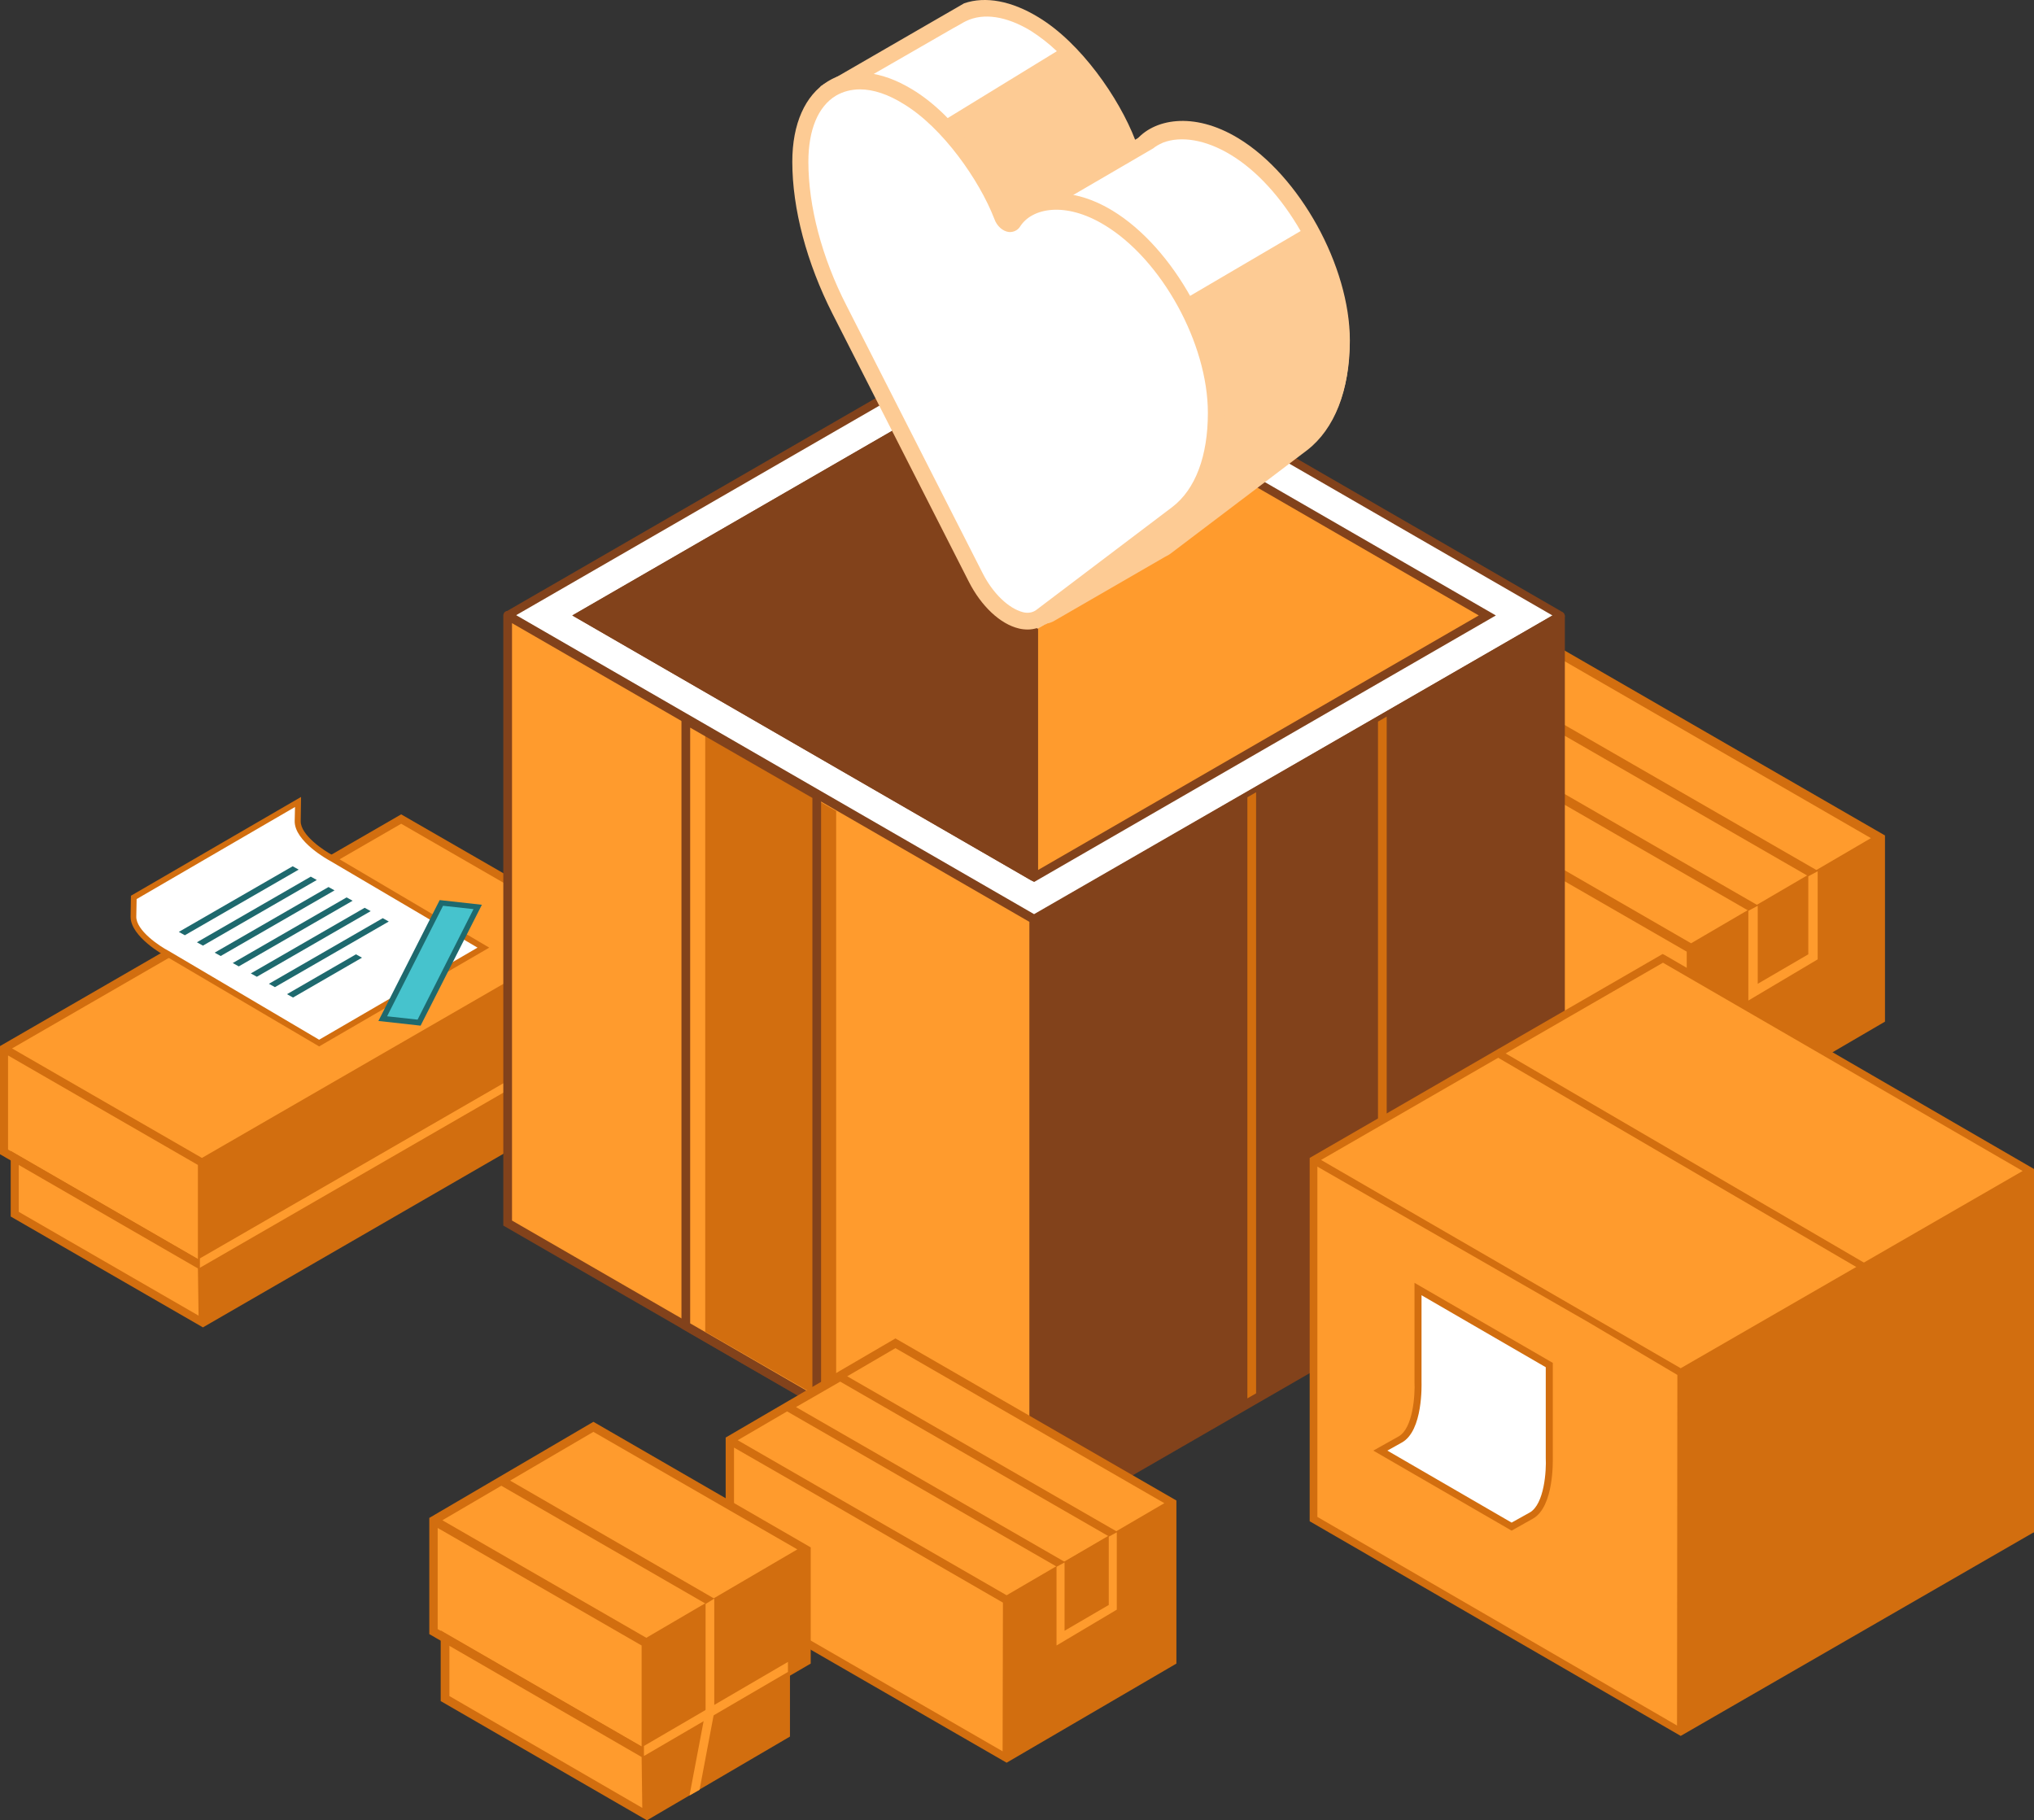
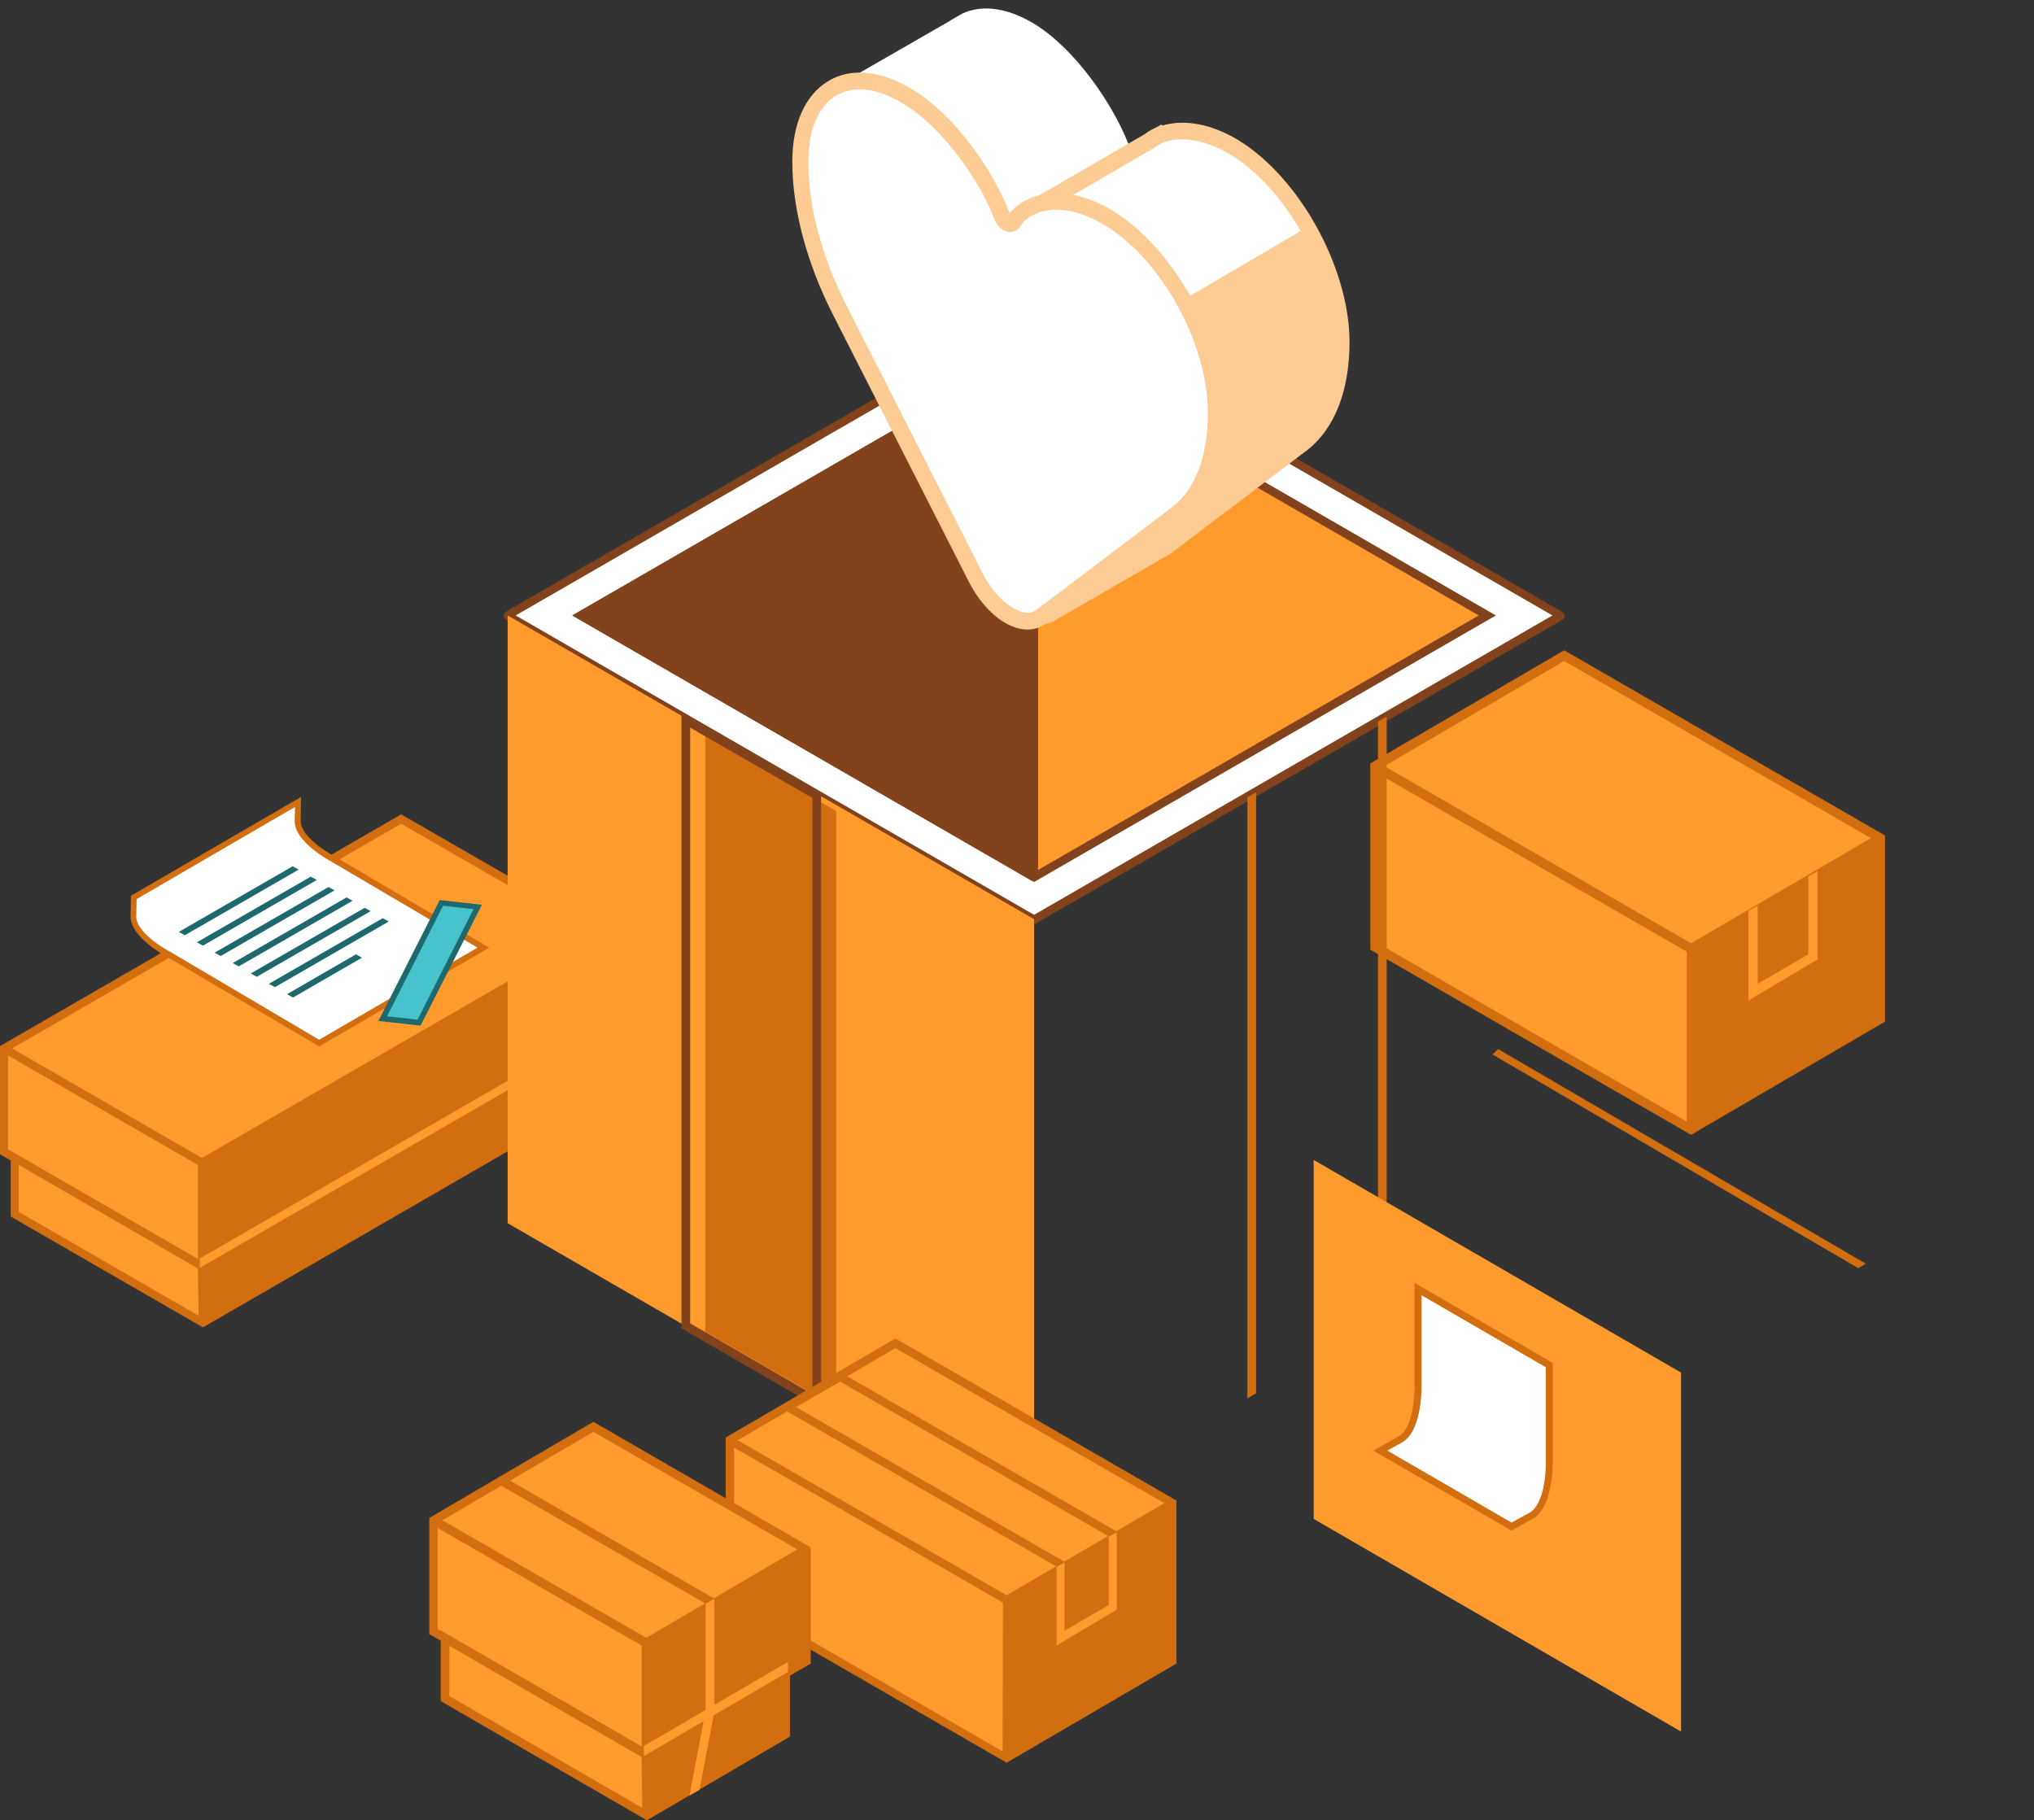
<svg xmlns="http://www.w3.org/2000/svg" id="Layer_1" data-name="Layer 1" viewBox="0 0 607.4 543.59">
  <rect x="0" y="0" width="607.4" height="543.59" fill="#333333" stroke="none" />
  <defs>
    <style>      .cls-1 {        fill: #fdcb94;      }      .cls-2 {        fill: #fff;      }      .cls-3 {        fill: #1e696e;      }      .cls-4 {        fill: #d26e0f;      }      .cls-5 {        fill: #82421b;      }      .cls-6 {        fill: #46c3cd;      }      .cls-7 {        fill: #ff9b2d;      }    </style>
  </defs>
  <path id="Path_754" data-name="Path 754" class="cls-7" d="M410.6,228.79v54l94.4,54.5v-54l-94.4-54.5Z" />
  <path id="Path_755" data-name="Path 755" class="cls-7" d="M561.5,250.29l-56.5,33-94.4-54.5,56.5-33,94.4,54.5Z" />
  <path id="Path_756" data-name="Path 756" class="cls-4" d="M442.5,245.59l-29.1-16.8,53.7-31.4,91.6,52.9-53.7,31.4-62.5-36.1ZM503.6,334.89l-91.6-52.9v-50.7l28.2,16.3,63.5,36.6v50.7h-.1ZM467.1,194.19l-57.9,33.8v55.6l95.8,55.3,57.9-33.8v-55.6l-95.8-55.3Z" />
-   <path id="Path_757" data-name="Path 757" class="cls-4" d="M433.2,217.49l91.6,52.8,15.1-8.7-91.6-52.8-15.1,8.7ZM524.8,273.49l-97.2-56,20.7-11.9,97.2,56-20.7,11.9Z" />
  <path id="Path_758" data-name="Path 758" class="cls-7" d="M522.1,298.79v-26.8l2.8-1.5v23.3l15.1-8.8v-23.3l2.8-1.5v26.3l-20.7,12.3Z" />
  <path id="Path_759" data-name="Path 759" class="cls-7" d="M1.2,313.09v30.9l59.1,34.1v-30.9L1.2,313.09Z" />
  <path id="Path_760" data-name="Path 760" class="cls-7" d="M178.9,278.69l-118.6,68.5L1.2,313.09l118.6-68.5,59.1,34.1Z" />
  <path id="Path_761" data-name="Path 761" class="cls-4" d="M3.6,313.09l116.2-67.1,56.7,32.7-116.2,67.1L3.6,313.09ZM59.1,375.99L2.4,343.29v-28.1l56.7,32.7v28.1ZM119.8,243.19L0,312.39v32.3l60.3,34.8,119.9-69.2v-32.3l-60.4-34.8Z" />
  <path id="Path_762" data-name="Path 762" class="cls-7" d="M60.3,378.09l.3,17-56.2-32.5v-16.8l55.9,32.3Z" />
  <path id="Path_763" data-name="Path 763" class="cls-4" d="M5.6,361.89v-14l53.5,30.9.2,14.1-53.7-31ZM60.3,376.69L3.2,343.69v19.6l57.4,33.1,113.9-65.8v-19.9l-114.2,66Z" />
  <path id="Path_764" data-name="Path 764" class="cls-7" d="M59.7,378.59v-2.8l114.2-65.9v2.8l-114.2,65.9Z" />
  <g id="Group_254" data-name="Group 254">
    <path id="Path_765" data-name="Path 765" class="cls-7" d="M50,284.79l45.3,26.7,49.1-28.5-45.3-26.7s-10.3-5.5-10.2-11.1l.1-5.7-49.1,28.5-.1,5.7c-.1,5.6,10.2,11.1,10.2,11.1" />
    <path id="Path_766" data-name="Path 766" class="cls-2" d="M50,284.99l45.3,26.7,49.1-28.5-45.3-26.7s-10.3-5.5-10.2-11.1l.1-5.7-49.1,28.5-.1,5.7c-.1,5.6,10.2,11.1,10.2,11.1" />
    <path id="Path_767" data-name="Path 767" class="cls-4" d="M88.1,240.99l-47.3,27.5-.1,5.2c-.1,4.2,7,8.9,9.7,10.3l44.9,26.5,47.3-27.5-44-25.9c-.4-.2-10.7-5.8-10.6-11.9l.1-4.2ZM39.1,267.49l50.8-29.5-.1,7.2c-.1,4.2,7,8.9,9.7,10.3l46.6,27.5-50.8,29.5-45.7-26.9c-.6-.3-10.7-5.9-10.6-11.9l.1-6.2Z" />
  </g>
  <path id="Path_768" data-name="Path 768" class="cls-7" d="M125.1,305.39l-10.8-1.2,17.5-34.5,10.8,1.2-17.5,34.5Z" />
  <path id="Path_769" data-name="Path 769" class="cls-6" d="M124.9,305.39l-10.8-1.2,17.5-34.5,10.8,1.2-17.5,34.5Z" />
  <path id="Path_770" data-name="Path 770" class="cls-3" d="M115.6,303.49l9.1,1,16.7-33-9.1-1-16.7,33ZM125.6,306.29l-12.6-1.4,18.3-36.1,12.6,1.4-18.3,36.1Z" />
  <path id="Path_771" data-name="Path 771" class="cls-3" d="M110.7,272.09l-34,19.6-1.8-1,34-19.6,1.8,1Z" />
  <path id="Path_772" data-name="Path 772" class="cls-3" d="M116.1,275.19l-34,19.6-1.8-1,34-19.6,1.8,1Z" />
  <path id="Path_773" data-name="Path 773" class="cls-3" d="M108.1,285.99l-20.6,11.9-1.8-1,20.6-11.9,1.8,1Z" />
  <path id="Path_774" data-name="Path 774" class="cls-3" d="M99.9,265.89l-34,19.6-1.8-1,34-19.6,1.8,1Z" />
  <path id="Path_775" data-name="Path 775" class="cls-3" d="M105.3,268.99l-34,19.6-1.8-1,34-19.6,1.8,1Z" />
  <path id="Path_776" data-name="Path 776" class="cls-3" d="M89.2,259.69l-34,19.6-1.8-1,34-19.6,1.8,1Z" />
  <path id="Path_777" data-name="Path 777" class="cls-3" d="M94.6,262.79l-34,19.6-1.8-1,34-19.6,1.8,1Z" />
  <path id="Path_778" data-name="Path 778" class="cls-7" d="M466.1,183.79l-157.3,90.8-157.3-90.8,157.3-90.8,157.3,90.8Z" />
  <path id="Path_779" data-name="Path 779" class="cls-2" d="M466.1,183.89l-157.3,90.8-157.3-90.8,157.3-90.8,157.3,90.8Z" />
  <g id="Group_255" data-name="Group 255">
    <path id="Path_780" data-name="Path 780" class="cls-5" d="M154,183.79l154.8,89.4,154.8-89.4-154.8-89.3-154.8,89.3ZM308.8,276.09l-.6-.4-157-90.6c-.7-.4-1-1.3-.5-2,.1-.2.3-.4.5-.5l157.6-91,.6.4,157.2,90.8c.6.4.9,1.2.5,1.8-.1.2-.3.4-.5.5l-157.8,91Z" />
  </g>
  <path id="Path_781" data-name="Path 781" class="cls-7" d="M444.1,183.79l-135.3,78.1-135.4-78.1,135.3-78.1,135.4,78.1Z" />
  <path id="Path_782" data-name="Path 782" class="cls-5" d="M176,183.79l132.8,76.7,132.8-76.7-132.8-76.7-132.8,76.7ZM308.8,263.39l-137.9-79.6,137.9-79.6,137.9,79.6-137.9,79.6Z" />
  <g id="Group_256" data-name="Group 256">
    <path id="Path_783" data-name="Path 783" class="cls-7" d="M151.6,183.79v181.5l156.3,90.3c.3.2.6.1.8-.2,0-.1.1-.2.1-.3v-180.6l-157.2-90.7Z" />
-     <path id="Path_784" data-name="Path 784" class="cls-5" d="M152.9,364.49v-178.4l154.5,89.2v178.4l-154.5-89.2ZM308.8,272.99l-156.6-90.4c-.6-.3-1.4-.1-1.7.5-.1.2-.2.4-.2.6v182.3l157,90.6c.5.3,1,.3,1.5.2.2.1.4.1.6.1.3,0,.6-.1.9-.2l157-90.6v-182c0-.8-.6-1.4-1.4-1.4-.2,0-.5.1-.7.2l-156.4,90.1Z" />
  </g>
  <path id="Path_785" data-name="Path 785" class="cls-7" d="M204.8,395.89v-180.9l39.1,22.5v180.9l-39.1-22.5Z" />
  <path id="Path_786" data-name="Path 786" class="cls-4" d="M210.6,397.69v-178l39.1,22.5v178l-39.1-22.5Z" />
  <path id="Path_787" data-name="Path 787" class="cls-5" d="M206.1,395.19l36.5,21.1v-178l-36.5-21v177.9h0ZM245.2,420.79l-41.7-24.1v-183.9l41.7,24v184Z" />
  <path id="Path_788" data-name="Path 788" class="cls-4" d="M372.5,238.09v179.5l2.6-1.5v-179.5l-2.6,1.5Z" />
  <path id="Path_789" data-name="Path 789" class="cls-4" d="M411.5,215.49v179.6l2.6-1.5v-179.6l-2.6,1.5Z" />
  <path id="Path_790" data-name="Path 790" class="cls-5" d="M308.8,105.69v156.3l-135.4-78.2,135.4-78.1Z" />
  <g id="Group_257" data-name="Group 257">
    <path id="Path_791" data-name="Path 791" class="cls-5" d="M176,183.79l131.5,75.9V107.89l-131.5,75.9ZM307.9,262.89l-137-79.1,137.2-79.2c.6-.4,1.4-.1,1.7.5.1.2.2.4.2.6v156c0,.8-.6,1.4-1.4,1.4-.2,0-.5-.1-.7-.2" />
  </g>
  <path id="Path_792" data-name="Path 792" class="cls-7" d="M392.3,346.39v107.2l109.7,63.5v-107.2l-109.7-63.5Z" />
-   <path id="Path_793" data-name="Path 793" class="cls-7" d="M501.9,409.89l-109.7-63.5,104.3-60.2,109.7,63.5-104.3,60.2Z" />
-   <path id="Path_794" data-name="Path 794" class="cls-4" d="M394.5,346.39l102.1-58.9,107.4,62.2-102.1,58.9-107.4-62.2ZM500.8,515.29l-107.4-62.3v-104.6l81,46.5,26.5,15.7-.1,104.7ZM497.1,285.19l-.6-.3-105.4,60.9v108.5l110.8,64.1,104.9-60.5.6-.3v-108.5l-110.3-63.9Z" />
  <path id="Path_795" data-name="Path 795" class="cls-4" d="M554.9,378.69l-109.2-63.8,1.7-1.6,109.8,64.1-2.3,1.3Z" />
  <path id="Path_796" data-name="Path 796" class="cls-7" d="M217.9,430.09v47.2l82.7,47.7v-47.3l-82.7-47.6Z" />
  <path id="Path_797" data-name="Path 797" class="cls-7" d="M350.1,448.89l-49.5,28.9-82.7-47.7,49.5-28.9,82.7,47.7Z" />
  <path id="Path_798" data-name="Path 798" class="cls-4" d="M245.8,444.79l-25.5-14.7,47.1-27.5,80.3,46.3-47.1,27.5-54.8-31.6ZM299.4,522.99l-80.2-46.3v-44.4l24.7,14.2,55.6,32.1-.1,44.4ZM267.4,399.69l-50.7,29.6v48.7l83.9,48.4,50.7-29.6v-48.7l-83.9-48.4Z" />
  <path id="Path_799" data-name="Path 799" class="cls-4" d="M237.7,420.19l80.2,46.2,13.2-7.6-80.2-46.2-13.2,7.6ZM317.9,469.19l-85.1-49,18.1-10.4,85.1,49-18.1,10.4Z" />
  <path id="Path_800" data-name="Path 800" class="cls-7" d="M315.5,491.39v-23.5l2.4-1.3v20.4l13.2-7.7v-20.4l2.4-1.3v23.1l-18,10.7Z" />
  <g id="Group_258" data-name="Group 258">
    <path id="Path_801" data-name="Path 801" class="cls-7" d="M462.7,435.39v-27.7l-39.3-22.7v27.7s.6,13.9-5.3,17.2l-5.9,3.3,39.2,22.7,5.9-3.3c5.9-3.3,5.4-17.2,5.4-17.2" />
    <path id="Path_802" data-name="Path 802" class="cls-2" d="M462.7,435.69v-27.7l-39.3-22.7v27.7s.6,13.9-5.3,17.2l-5.9,3.3,39.2,22.7,5.9-3.3c5.9-3.3,5.4-17.2,5.4-17.2" />
    <path id="Path_803" data-name="Path 803" class="cls-4" d="M414.3,433.19l37.1,21.5,5.4-3c4.4-2.5,5-12.6,4.8-16.3v-27.1l-37.1-21.5v25.9c0,.6.5,14.6-5.9,18.1l-4.3,2.4ZM451.4,457.09l-41.3-23.9,7.5-4.2c4.4-2.4,5-12.6,4.8-16.3v-29.6l41.3,23.9v28.3c0,.8.4,14.6-5.9,18.2l-6.4,3.6Z" />
    <path id="Path_804" data-name="Path 804" class="cls-2" d="M368.7,43.29h0c-12.8-7.7-24.2-5.4-28.4,1.2-.8,1.2-2.7.2-3.5-1.9-4.3-11-15.4-27.8-28-35.5h0c-8.3-5-15.8-5.7-21.5-3h0l-.7.4c-.3.2-3,1.7-3.2,1.9l-35.3,20.3s27.8,93.4,28.6,97.5,34.2,60.1,34.2,60.1l36.4-20.9c.4-.2.8-.4,1.2-.7l40.8-30.9c7.5-5.7,11.6-16.5,11.6-30.1-.1-21.6-14.5-47.7-32.2-58.4" />
-     <path id="Path_805" data-name="Path 805" class="cls-1" d="M279,123.69c.9,3.3,20,36,32.7,57.2l34.4-19.8c.3-.1.7-.3,1-.5l40.8-30.9c6.8-5.2,10.6-15.2,10.6-28.1,0-20.7-13.8-45.8-30.9-56.1-11.7-7.1-21.7-5-25.2.4-.3.4-.7.8-1.1,1.1l14.4,21-24.1,26-41.3,8.5s-15.9-29.3-15.9-35.2,6.6-30.8,6.6-30.8l34.6-21.2c-2.4-2.3-5-4.3-7.8-6.1-7.3-4.4-14.1-5.4-19.3-2.9l-.6.3c-.3.2-2.8,1.6-3.2,1.8l-33.7,19.4c4.6,15.9,27.2,92,28,95.9M282.2,4.29c.2-.1,3-1.7,3.3-1.9l2.4-1.4c6.4-2.2,14.2-.7,22.1,4.1,12.7,7.6,24.2,24.2,29,36.7,0,.1.1.2.1.3,5.2-6.5,17.2-9,30.7-.8,18.3,11.1,33.3,38.2,33.3,60.4,0,14.5-4.5,25.9-12.6,32.2l-40.8,30.9c-.5.4-1.1.7-1.7,1l-38.2,22-1.2-2c-7.9-13.2-33.7-56.7-34.5-60.9-.5-2.9-17.3-59.7-28.5-97.2l-.6-1.9,37.2-21.5Z" />
    <path id="Path_806" data-name="Path 806" class="cls-2" d="M368.5,43.89h0c-8.6-5.2-16.5-5.8-22.1-3.6l-.1-.1-.5.3c-1.1.4-2.1,1-3,1.7l-33.1,19.3-17.2,56.2,17.2,64c.3,1.3,1.6,2.1,2.9,1.8.2-.1.4-.1.6-.2l33.7-19.4c.4-.2.8-.4,1.2-.7l40.8-30.9c7.5-5.7,11.6-16.4,11.6-30.1.1-21.5-14.3-47.6-32-58.3" />
    <path id="Path_807" data-name="Path 807" class="cls-1" d="M367.3,46.09c-7.2-4.3-14.5-5.6-20-3.5l-.4.2c-.9.4-1.8.9-2.5,1.5l-32.6,19-16.7,54.6,12.9,48.1,18.7-16.2,25.9-59.8,35.8-21c-5.6-9.7-12.9-18-21.1-22.9M307.8,59.79l34-19.7c1-.8,2.1-1.4,3.2-1.9l1.8-1,.3.3c6.7-2,14.8-.4,22.6,4.3,18.3,11.1,33.3,38.2,33.3,60.4,0,14.5-4.5,25.9-12.6,32.2l-40.8,30.9c-.5.4-1.1.7-1.7,1l-33.4,19.3c-.6.3-1.2.5-1.8.6l-.5.3-.1-.2c-.6,0-1.3-.1-1.8-.4-1.4-.6-2.4-1.8-2.8-3.3l-17.3-64.7,17.6-58.1Z" />
    <path id="Path_808" data-name="Path 808" class="cls-2" d="M351.5,153.39c7.5-5.7,11.6-16.5,11.6-30.1,0-21.5-14.4-47.6-32.1-58.3-12.8-7.7-24.2-5.4-28.4,1.2-.8,1.2-2.7.2-3.5-1.9-4.3-11-15.4-27.8-28-35.5-17.8-10.7-32.2-2-32.2,19.5h0c0,13.7,4.2,29.4,11.7,44.2l40.7,80c5.2,10.1,14.2,15.6,19.4,11.7l40.8-30.8Z" />
    <path id="Path_809" data-name="Path 809" class="cls-1" d="M256.8,26.69c-2.5,0-5,.6-7.2,1.9-5.3,3.2-8.2,10.2-8.2,19.7,0,13.3,4,28.6,11.4,43l40.7,80c3,5.9,7.7,10.4,11.9,11.5,1.4.4,2.9.2,4-.6l40.7-30.8c6.9-5.3,10.6-15.2,10.6-28.1,0-20.7-13.8-45.8-30.9-56.1-11.7-7.1-21.7-5.1-25.2.5-.7,1.1-2,1.7-3.3,1.6-1.8-.2-3.6-1.7-4.4-4-4.4-11.4-15.4-27.2-27-34.2-4.6-2.9-9.1-4.4-13.1-4.4M306.9,187.99c-.9,0-1.8-.1-2.6-.3-5.6-1.3-11.3-6.7-15-14l-40.7-80c-7.7-15.2-12-31.3-12-45.4,0-11.3,3.8-19.8,10.6-24,6.8-4.2,15.8-3.3,25.2,2.4,12.7,7.6,24.2,24.2,29,36.7,0,.1.1.2.1.3,5.2-6.5,17.2-9,30.7-.8,18.3,11.1,33.3,38.2,33.3,60.4,0,14.5-4.5,25.9-12.6,32.2h0l-40.7,30.8c-1.5,1.1-3.4,1.7-5.3,1.7" />
  </g>
  <g id="Group_259" data-name="Group 259">
    <path id="Path_810" data-name="Path 810" class="cls-7" d="M129.5,453.99v33.2l63.5,36.7v-33.2l-63.5-36.7Z" />
    <path id="Path_811" data-name="Path 811" class="cls-7" d="M240.7,462.79l-47.8,27.9-63.5-36.7,47.8-27.9,63.5,36.7Z" />
    <path id="Path_812" data-name="Path 812" class="cls-4" d="M132.1,453.99l45.1-26.4,60.9,35.1-45.1,26.4-60.9-35.1ZM191.6,521.59l-60.9-35.1v-30.2l60.9,35.1v30.2h0ZM177.2,424.59l-49,28.7v34.7l64.8,37.4,49.1-28.6v-34.7l-64.9-37.5Z" />
    <path id="Path_813" data-name="Path 813" class="cls-7" d="M192.9,523.79l.3,18.2-60.3-34.8v-18l60,34.6Z" />
    <path id="Path_814" data-name="Path 814" class="cls-4" d="M134.2,506.49v-15l57.4,33.2.2,15.2-57.6-33.4ZM192.9,522.29l-61.3-35.4v21.1l61.6,35.6,42.7-25v-21.4l-43,25.1Z" />
    <path id="Path_815" data-name="Path 815" class="cls-7" d="M192.3,524.39v-3l43-25.1v3l-43,25.1Z" />
    <path id="Path_816" data-name="Path 816" class="cls-4" d="M210.7,478.89l-61.5-35.5,1.3-2.3,62.8,36.3-2.6,1.5Z" />
    <path id="Path_817" data-name="Path 817" class="cls-7" d="M208.9,534.49l-3,1.7,4.8-25.3v-31.9l2.6-1.6v33.8l-4.4,23.3Z" />
  </g>
</svg>